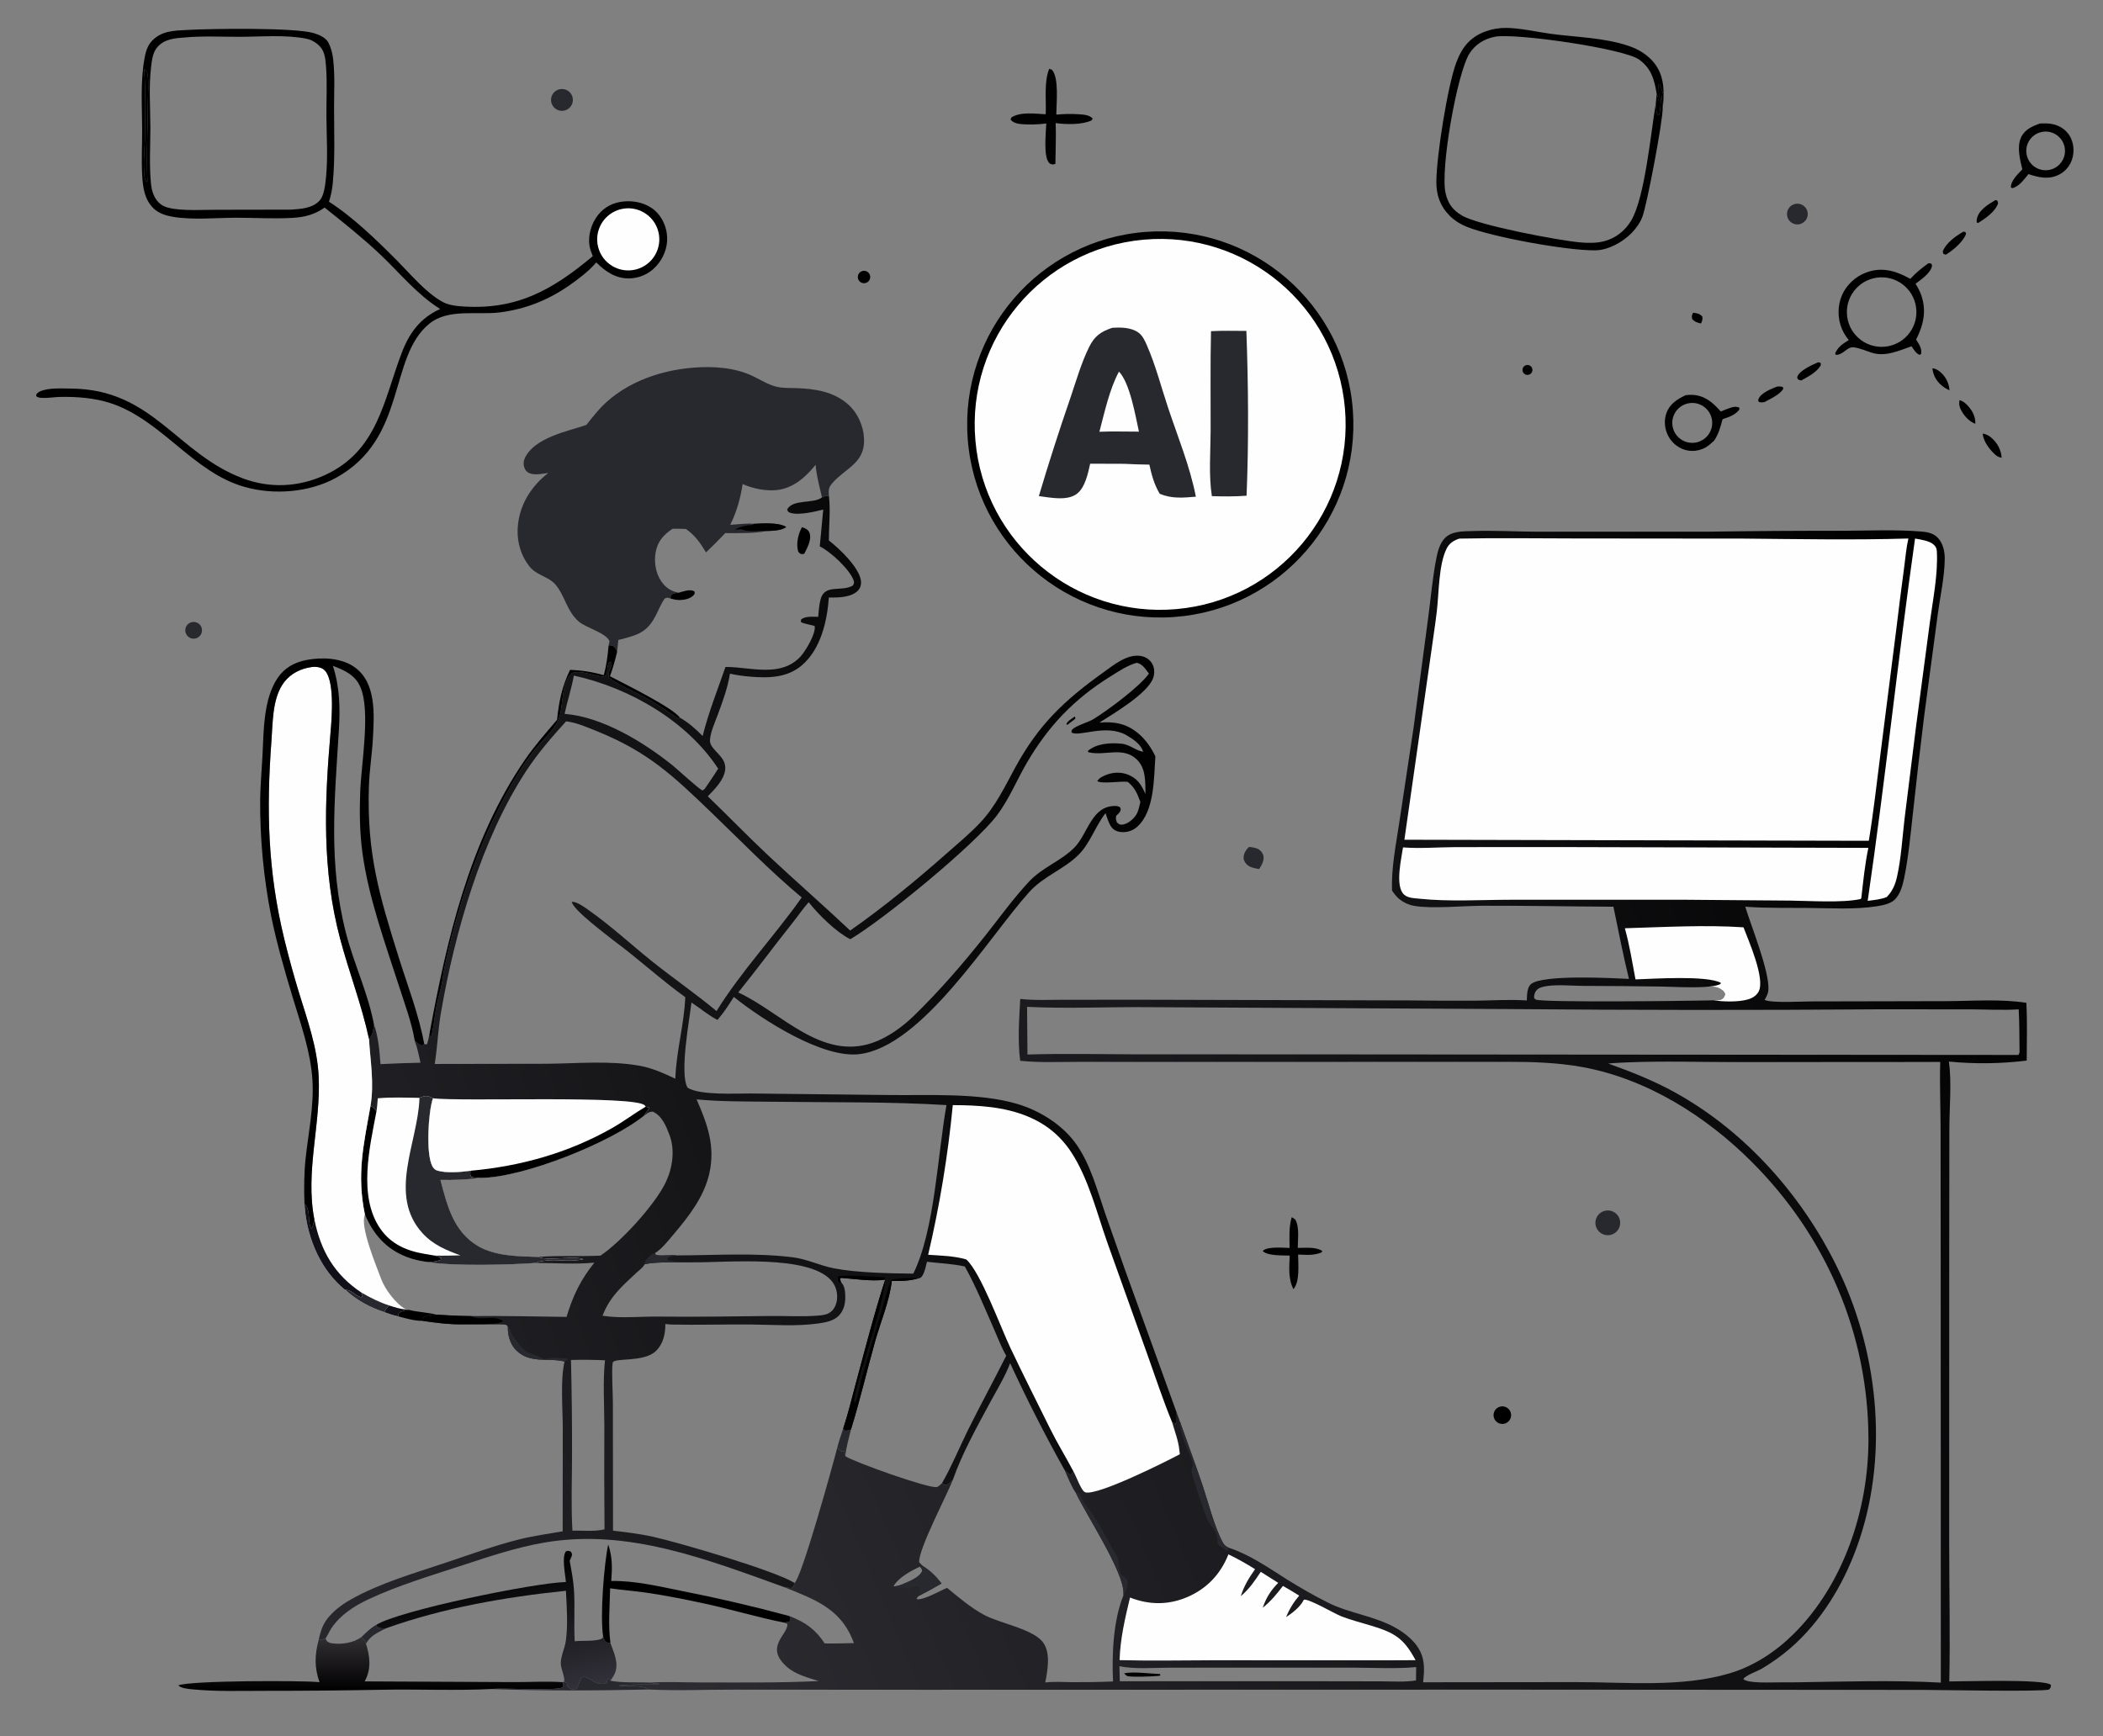
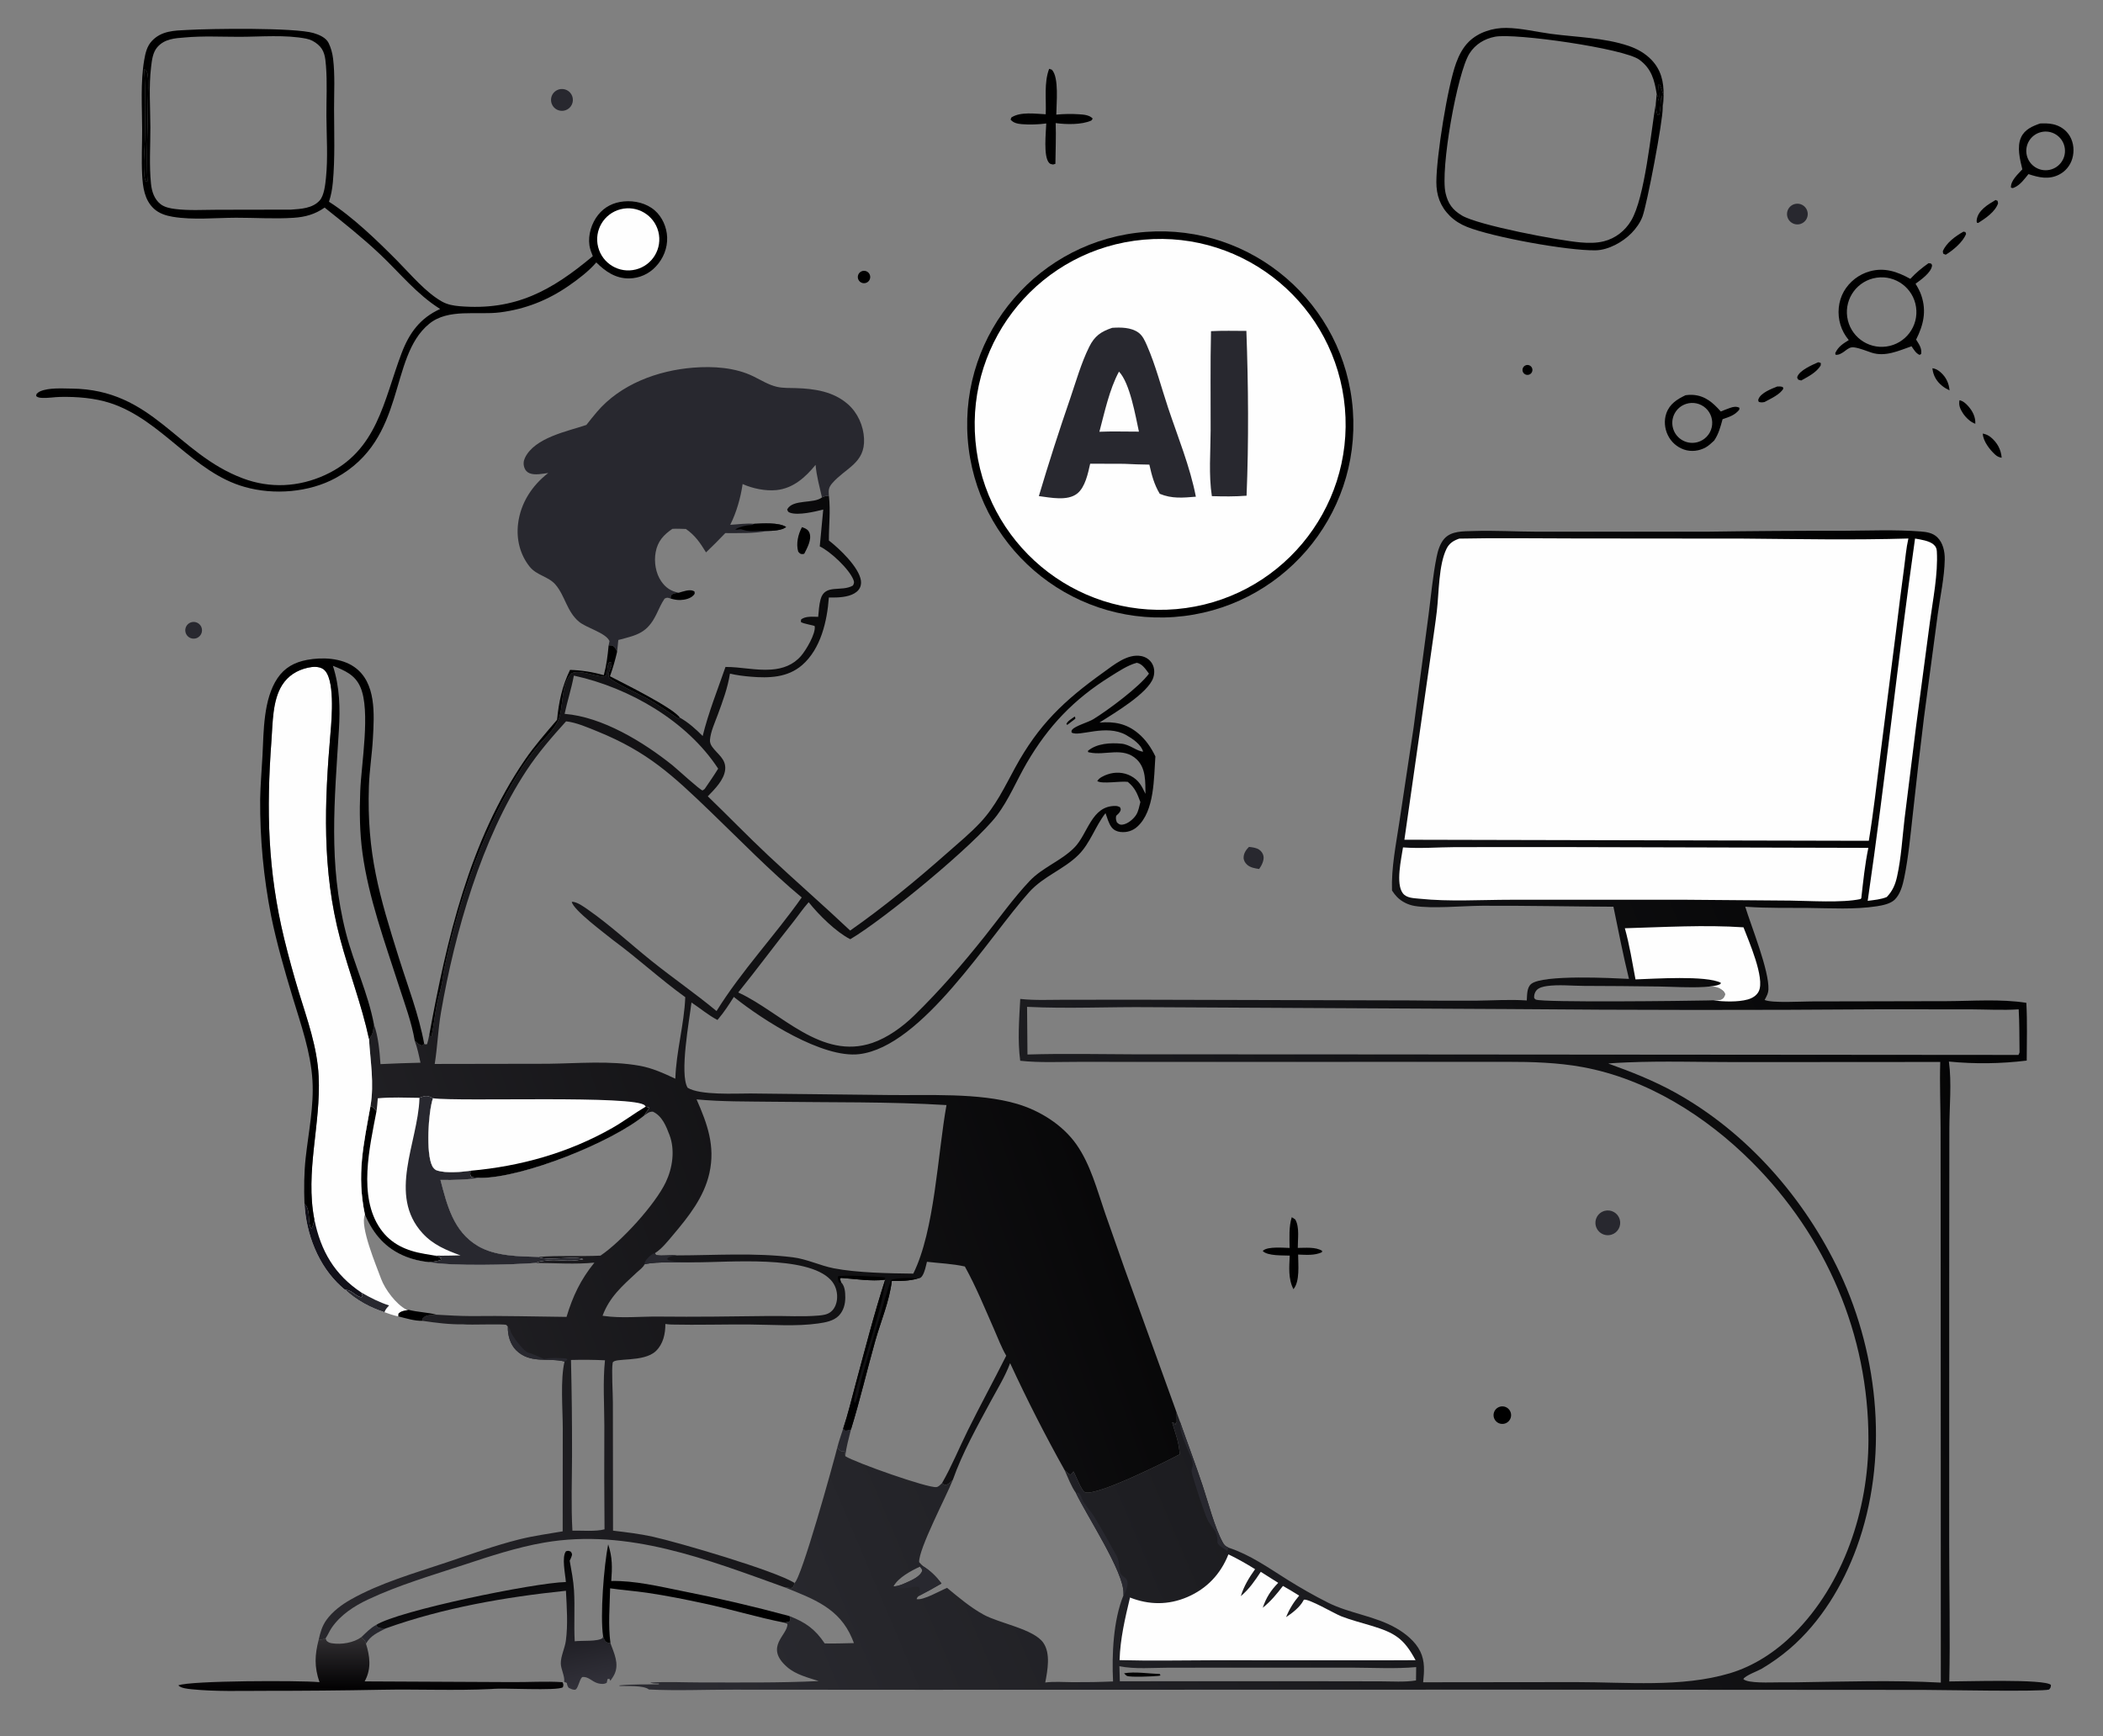
<svg xmlns="http://www.w3.org/2000/svg" width="499" height="412" viewBox="0 0 499 412">
  <rect x="0" y="0" width="499" height="412" fill="#808080" stroke="none" />
  <defs>
    <linearGradient id="gradient_0" gradientUnits="userSpaceOnUse" x1="501.702" y1="226.996" x2="138.415" y2="380.917">
      <stop offset="0" stop-color="black" />
      <stop offset="1" stop-color="#2D2D33" />
    </linearGradient>
  </defs>
  <path fill="url(#gradient_0)" d="M330.295 211.327C330.111 205.941 331.231 200.457 332.032 195.14L335.426 172.601L338.961 145.978C339.56 141.381 339.97 136.674 340.886 132.131C341.178 130.684 341.684 129.015 342.666 127.884C344.345 125.951 347.215 126.1 349.567 126.021C354.635 125.85 359.686 126.165 364.75 126.177L405.195 126.174C415.875 126.014 426.556 125.944 437.237 125.963C443.356 125.931 449.67 125.653 455.774 126.129C457.16 126.237 458.613 126.475 459.658 127.48C461.051 128.82 461.48 130.901 461.449 132.766C461.377 136.986 460.383 141.469 459.805 145.666L456.533 170.188C455.584 177.873 454.695 185.565 453.867 193.264C453.31 198.249 452.84 203.384 451.837 208.297C451.479 210.053 450.897 212.232 449.566 213.512C448.545 214.493 446.671 214.864 445.309 215.072C440.034 215.879 434.367 215.521 429.04 215.468C424.289 215.422 419.426 215.53 414.687 215.214C414.494 215.2 414.301 215.184 414.109 215.164C415.58 219.965 419.813 230.308 419.613 234.836C419.575 235.695 419.244 236.304 418.843 237.054L418.707 237.304C420.525 238.083 427.388 237.652 429.676 237.651L461.881 237.585C468.063 237.565 474.7 237.021 480.812 237.984C481.058 242.535 480.916 247.131 480.9 251.689C474.773 252.444 468.582 252.522 462.438 251.922C463.121 256.933 462.559 262.643 462.545 267.731L462.513 300.219L462.509 366.629C462.511 377.414 462.757 388.246 462.527 399.025C466.089 399.05 485.066 398.373 486.64 399.846C486.611 400.449 486.602 400.478 486.219 400.945C484.466 401.521 460.424 401.039 456.489 401.035L356.41 400.972L218.88 401.004L174.1 400.975C167.439 400.956 160.629 401.274 153.984 400.937C152.729 399.9 148.67 400.178 146.971 400.095L146.992 399.963C150.1 399.657 153.229 399.754 156.348 399.711L156.331 399.519C155.738 399.51 155.087 399.553 154.516 399.382C154.443 399.36 154.375 399.326 154.305 399.298C158.14 399.043 162.134 399.263 165.985 399.263C175.394 399.261 184.867 399.396 194.264 398.933C191.749 398.132 188.814 397.396 186.785 395.626C181.221 390.772 186.999 388.011 186.838 385.372L186.092 385.068L187.317 384.813C187.618 384.278 187.473 384.107 187.343 383.523C191.148 385.009 193.393 386.592 195.69 390.006C197.994 390.066 200.312 389.968 202.617 389.926C202.482 389.566 202.341 389.209 202.193 388.855C199.146 381.581 192.973 379.44 186.179 376.683C186.713 376.767 187.249 376.823 187.786 376.884C188.415 376.511 188.339 376.336 188.52 375.652C190.174 374.554 197.637 347.609 198.659 343.567C198.975 343.87 199.327 344.375 199.76 344.405C200.113 344.43 199.978 344.408 200.327 344.545L200.262 344.319L200.355 344.318L200.579 345.569C202.712 346.996 220.138 353.178 222.193 352.905C222.743 352.832 223.139 352.31 223.532 351.952C223.762 352.184 223.965 352.273 224.254 352.416C225.015 352.351 225.565 351.669 226.098 351.166C224.58 355.057 217.976 367.532 218.092 370.711C218.412 371.09 218.706 371.403 219.091 371.72C220.76 372.749 222.23 374.217 223.402 375.782C221.606 376.833 219.781 377.837 217.931 378.79C217.661 379.053 217.632 379.109 217.489 379.488C219.054 379.848 223.123 377.468 224.725 376.818C227.476 379.088 230.27 381.465 233.407 383.185C237.167 385.248 245.242 386.57 247.543 389.83C249.345 392.385 248.556 396.434 248.018 399.278C250.124 399.006 252.396 399.192 254.526 399.204C257.719 399.225 260.913 399.168 264.103 399.032C263.801 392.663 264.14 384.57 266.57 378.597C266.572 378.531 266.576 378.466 266.577 378.401C266.579 378.292 266.578 378.182 266.58 378.073C266.691 373.035 257.828 359.64 255.293 354.302C254.228 352.846 253.371 350.586 252.638 348.924C253.121 349.285 253.485 349.834 254.072 349.958L254.71 349.196C255.299 350.133 256.574 353.857 257.505 354.141C260.368 355.015 276.523 346.933 279.938 345.106C279.907 344.778 279.867 344.453 279.832 344.126C279.594 341.858 278.748 339.705 278.122 337.521C278.592 337.622 278.506 337.635 278.77 337.99L279.091 338.038L278.868 337.794L279.209 337.533L279.189 335.206L280.001 337.414C281.769 342.479 283.668 347.489 285.366 352.578C286.675 356.497 288.199 362.483 290.107 365.979C290.517 366.732 290.766 366.91 291.497 367.275C296.664 368.969 300.88 372.003 305.441 374.857C308.53 376.79 311.802 378.66 315.053 380.298C320.252 382.918 326.263 383.472 331.325 386.398C333.545 387.681 335.864 389.563 337.004 391.914C338.15 394.278 337.938 396.691 337.684 399.225L373.986 399.185C385.767 399.181 398.972 400.506 410.42 397.097C416.202 395.376 421.365 391.949 425.62 387.725C437.475 375.959 443.328 358.213 443.345 341.72C443.37 316.686 433.334 293.397 415.672 275.741C404.778 264.852 390.78 256.022 375.455 253.222C369.673 252.166 363.511 251.975 357.641 251.985L279.763 252.006L256.131 251.99C251.499 251.985 246.684 252.232 242.076 251.734C241.435 246.949 241.825 241.866 242.085 237.058C245.53 237.44 249.126 237.254 252.589 237.255L271.045 237.246L334.444 237.411C339.68 237.476 344.916 237.497 350.153 237.474C354.149 237.427 358.289 237.147 362.273 237.421C362.361 236.182 362.26 234.369 363.318 233.502C366.081 231.238 382.586 232.11 386.519 232.305C385.127 226.64 384.013 220.888 382.835 215.174C372.473 215.131 362.112 214.9 351.744 214.947C347.214 214.968 339.741 215.696 335.621 214.986C334.091 214.722 332.57 213.968 331.491 212.86C331.032 212.389 330.651 211.878 330.295 211.327ZM381.602 252.387C387.053 254.348 392.304 256.41 397.389 259.218C414.53 268.68 428.311 284.492 436.58 302.112C445.93 322.037 448.15 346.429 440.55 367.261C437.274 376.24 432.025 384.919 424.739 391.204C422.647 392.994 420.404 394.6 418.035 396.004C417.145 396.53 414.082 397.632 413.664 398.465C414.717 399.525 420.265 399.241 421.835 399.247C423.327 399.25 424.82 399.245 426.312 399.232C437.636 399.062 449.216 398.683 460.52 399.305L460.491 301.886L460.464 267.96C460.453 262.658 460.226 257.311 460.38 252.016L412.085 252.048C403.444 252.054 394.705 251.759 386.076 252.119C384.587 252.198 383.084 252.238 381.602 252.387ZM212.019 376.451C213.107 376.491 214.405 375.857 215.387 375.427C216.482 374.949 218.447 374.016 218.806 372.789C218.908 372.439 218.493 372.066 218.293 371.788C216.201 372.746 213.136 374.38 212.019 376.451ZM406.564 237.383C407.187 237.379 407.989 237.455 408.541 237.132C409.023 236.85 409.226 236.437 409.352 235.912C409.224 235.591 409.098 235.356 408.835 235.123C407.524 233.963 406.279 234.142 404.64 234.199L404.398 234.215C400.843 234.428 397.165 234.166 393.595 234.111C387.672 234.027 381.748 233.979 375.824 233.965C373.015 233.952 369.792 233.609 367.04 234.004C366.225 234.121 365.142 234.357 364.576 235.015C364.161 235.498 363.959 236.214 364.023 236.837C364.154 236.962 364.25 237.138 364.415 237.212C366.069 237.951 400.658 237.527 405.137 237.423C405.613 237.412 406.088 237.399 406.564 237.383ZM243.799 250.248C252.456 249.986 261.109 250.181 269.768 250.207L309.322 250.215L478.932 250.35C479.01 250.186 479.166 249.93 479.197 249.755C479.15 246.353 479.189 242.924 478.996 239.528C475.239 239.774 471.409 239.552 467.643 239.532L445.888 239.521C416.609 239.738 387.328 239.719 358.049 239.463L273.055 239.018C263.306 238.909 253.432 239.421 243.703 238.937L243.799 250.248ZM265.611 395.412L265.718 398.981L313.622 398.978L327.606 399.001C330.289 399.008 333.345 399.229 335.992 398.789L336.029 395.624C331.089 396.061 326.016 395.773 321.053 395.753L297.371 395.754L277.373 395.763C273.632 395.765 269.264 396.166 265.611 395.412Z" />
  <path fill="#28282F" d="M280.001 337.414C281.769 342.479 283.668 347.489 285.366 352.578C286.675 356.497 288.199 362.483 290.107 365.979C290.517 366.732 290.766 366.91 291.497 367.275L291.212 368.079C290.387 367.406 289.405 367.117 288.885 366.136C288.908 364.1 288.426 363.421 287.257 361.833C287.044 361.543 286.836 361.263 286.657 360.949C285.982 359.767 283.046 350.869 282.756 349.292C282.673 348.841 282.87 348.327 282.998 347.899C283.466 346.338 279.639 340.729 280.001 337.414Z" />
  <path fill="#28282F" d="M255.293 354.302L255.963 354.226C256.243 354.578 256.393 354.814 256.54 355.237C257.103 356.864 258.8 358.561 259.726 360.07C261.559 363.055 263.243 366.202 264.966 369.254C265.699 370.551 265.394 372.473 265.926 373.444C266.587 374.651 268.456 374.228 267.045 377.865C266.938 378.141 266.749 378.367 266.57 378.597C266.572 378.531 266.576 378.466 266.577 378.401C266.579 378.292 266.578 378.182 266.58 378.073C266.691 373.035 257.828 359.64 255.293 354.302Z" />
  <path fill="#28282F" d="M219.091 371.72C220.76 372.749 222.23 374.217 223.402 375.782C221.606 376.833 219.781 377.837 217.931 378.79C218.063 378.527 218.117 378.446 218.204 378.139C218.351 377.619 218.271 377.106 218.003 376.65C217.25 376.452 216.764 376.6 216.022 376.731C214.925 376.924 212.962 377.112 212.019 376.451C213.107 376.491 214.405 375.857 215.387 375.427C216.482 374.949 218.447 374.016 218.806 372.789C218.908 372.439 218.493 372.066 218.293 371.788L219.091 371.72Z" />
  <path fill="#FEFEFE" d="M346.243 127.819C355.34 127.622 364.465 127.782 373.565 127.781L413.875 127.817C426.862 127.932 439.836 128.18 452.822 127.794C452.303 130.043 452.116 132.455 451.807 134.744C451.142 139.688 450.513 144.636 449.92 149.589L446.13 179.427C445.274 186.124 444.533 192.86 443.432 199.52L440.812 199.523L333.236 199.277L339.723 153.866C340.131 150.899 340.595 147.931 340.941 144.957C341.448 140.605 341.352 134.058 343.232 130.232C343.889 128.895 344.884 128.304 346.243 127.819Z" />
  <path fill="#FEFEFE" d="M332.904 201.1C336.955 201.41 341.176 201.057 345.244 201.034L369.363 201.018L443.323 201.209C442.503 205.131 442.097 209.195 441.646 213.174L441.444 213.357C437.153 214.296 429.426 213.777 424.821 213.723L399.25 213.516L358.52 213.524C351.389 213.526 343.894 214.015 336.817 213.274C335.465 213.132 333.737 213.154 332.849 211.96C331.134 209.657 332.5 203.85 332.904 201.1Z" />
  <path fill="#FEFEFE" d="M291.483 368.87C293.677 369.926 295.743 371.096 297.806 372.386C296.315 374.491 295.198 376.326 294.414 378.79C296.434 377.082 297.71 375.197 299.155 373.013L303.296 375.629C301.511 377.451 300.442 379.129 299.624 381.54C301.489 380.06 302.983 378.246 304.419 376.361C305.728 377.079 306.996 377.882 308.272 378.657C306.943 380.229 305.934 381.862 305.16 383.77C306.651 382.784 308.436 381.413 309.285 379.808C309.315 379.751 309.342 379.692 309.37 379.634C310.457 379.291 316.688 382.959 318.241 383.561C320.564 384.462 322.99 385.078 325.373 385.798C330.946 387.481 333.108 388.81 335.885 393.983L328.48 394.013L287.634 394.001C280.293 394.023 272.994 394.165 265.652 393.969C265.808 388.906 266.954 384.018 268.129 379.113C272.634 380.889 277.232 380.923 281.702 379.013C286.367 377.019 289.621 373.552 291.483 368.87Z" />
  <path fill="#FEFEFE" d="M454.403 127.804C455.738 128.039 457.805 128.321 458.831 129.249C459.353 129.72 459.538 130.169 459.576 130.858C459.872 136.267 458.657 142.184 457.936 147.548L454.635 172.435L451.912 194.302C451.38 198.833 451.127 203.547 450.141 207.998C449.71 209.944 449.084 211.412 447.695 212.872C446.28 213.462 444.679 213.578 443.168 213.783C447.348 185.187 450.332 156.416 454.403 127.804Z" />
  <path fill="#FEFEFE" d="M385.546 220.285C394.609 220.021 404.674 219.442 413.699 220.067C414.879 223.197 418.84 232.108 417.325 235.233C416.817 236.282 415.779 236.886 414.694 237.19C412.424 237.828 408.894 237.739 406.564 237.383C407.187 237.379 407.989 237.455 408.541 237.132C409.023 236.85 409.226 236.437 409.352 235.912C409.224 235.591 409.098 235.356 408.835 235.123C407.524 233.963 406.279 234.142 404.64 234.199C405.891 234.101 407.052 234.052 408.213 233.534L408.33 233.23C404.848 231.434 392.435 232.282 388.072 232.423C387.312 228.394 386.651 224.233 385.546 220.285Z" />
  <path d="M266.711 397.097C269.26 396.634 272.566 397.178 275.199 397.265L275.358 397.61C275.102 397.67 275.067 397.685 274.764 397.718C273.714 397.833 268.194 398.075 267.405 397.712C267.199 397.617 266.893 397.259 266.711 397.097Z" />
  <defs>
    <linearGradient id="gradient_1" gradientUnits="userSpaceOnUse" x1="291.577" y1="211.974" x2="45.18" y2="297.173">
      <stop offset="0" stop-color="black" />
      <stop offset="1" stop-color="#28272C" />
    </linearGradient>
  </defs>
  <path fill="url(#gradient_1)" d="M195.033 118.041C195.755 117.744 195.91 117.603 196.694 117.772C197.094 121.371 196.654 124.695 196.683 128.271C199.176 130.2 203.793 134.575 204.28 137.755C204.402 138.547 204.227 139.362 203.715 139.99C202.601 141.355 200.415 141.683 198.751 141.773C198.06 141.81 197.364 141.8 196.671 141.792C196.269 147.397 194.76 153.993 190.322 157.841C186.887 160.821 182.478 160.947 178.152 160.588C176.496 160.451 174.822 160.241 173.202 159.863C172.663 163.268 171.488 166.425 170.301 169.644C169.613 171.51 168.646 173.566 168.464 175.553C168.409 176.149 168.621 176.708 168.961 177.19C170.223 178.978 172.319 180.097 172.071 182.627C171.831 185.084 169.561 187.308 167.943 188.973C172.764 193.614 177.412 198.436 182.293 203.016C188.7 209.03 195.343 214.799 201.729 220.834C209.727 215.23 217.413 208.902 224.731 202.437C227.4 200.079 230.227 197.751 232.658 195.145C236.284 191.26 238.382 186.735 240.894 182.137C246.454 171.96 252.464 166.264 261.809 159.569C264.282 157.797 267.53 155.06 270.806 155.696C271.883 155.906 272.834 156.537 273.383 157.495C273.963 158.505 274.005 159.729 273.646 160.822C272.427 164.541 264.189 169.356 260.879 171.48C264.4 171.179 267.316 171.711 270.088 174.043C271.872 175.543 273.142 177.414 274.149 179.496C273.775 184.601 273.989 192.443 269.868 196.175C268.754 197.184 267.339 197.612 265.848 197.438C265.022 197.342 264.305 197.003 263.781 196.347C263.071 195.46 262.706 194.036 262.318 192.971C259.879 196.083 258.7 200.101 255.883 202.89C252.374 206.366 247.613 207.92 244.205 211.706C234.598 222.383 218.83 248.393 203.863 250.165C195.181 251.192 181.017 242.077 174.349 236.762L174.126 236.582C172.967 238.403 171.839 240.161 170.44 241.811L170.238 242.054C167.999 240.868 166.164 239.292 164.072 237.902C163.565 242.173 161.199 254.823 163.154 258.132C166.103 259.962 174.437 259.49 178.048 259.495L210.641 259.86C220.192 259.997 232.197 259.258 241.349 261.968C246.756 263.569 252.159 266.94 255.433 271.617C258.765 276.377 260.321 282.383 262.192 287.824L266.798 300.936L279.189 335.206L279.209 337.533L278.868 337.794L279.091 338.038L278.77 337.99C278.506 337.635 278.592 337.622 278.122 337.521C278.748 339.705 279.594 341.858 279.832 344.126C279.867 344.453 279.907 344.778 279.938 345.106C276.523 346.933 260.368 355.015 257.505 354.141C256.574 353.857 255.299 350.133 254.71 349.196L254.072 349.958C253.485 349.834 253.121 349.285 252.638 348.924C247.991 340.617 243.669 332.132 239.68 323.49C238.505 326.661 236.646 329.642 235.042 332.616C231.883 338.472 228.291 344.911 226.098 351.166C225.565 351.669 225.015 352.351 224.254 352.416C223.965 352.273 223.762 352.184 223.532 351.952C225.821 347.966 227.587 343.603 229.631 339.475C232.58 333.518 235.773 327.673 238.759 321.729C237.61 319.759 236.77 317.492 235.85 315.406C233.65 310.417 231.587 305.327 228.941 300.554C225.966 299.892 222.964 299.793 219.948 299.44C219.68 300.486 219.443 301.823 218.859 302.742C218.532 303.257 218.303 303.338 217.724 303.428C215.692 303.981 213.696 304.022 211.603 303.996C211.066 308.717 208.982 313.596 207.683 318.193C205.708 325.178 204.06 332.319 201.912 339.245C201.443 339.4 201.055 339.483 200.562 339.516L200.063 339.044C201.23 335.568 202.079 331.935 203.04 328.395C205.274 320.164 207.403 311.805 210.033 303.693C206.713 304.133 202.889 303.48 199.532 303.259L199.306 303.495L199.532 304.237C200.479 305.165 200.566 306.623 200.57 307.888C200.575 309.486 200.16 311.069 199.019 312.239C197.802 313.489 195.836 313.835 194.171 314.072C188.889 314.824 183.18 314.352 177.843 314.317C171.699 314.277 165.516 314.465 159.379 314.332C158.877 314.321 158.377 314.265 157.879 314.198C157.886 316.53 157.372 318.955 155.617 320.632C152.712 323.408 145.613 322.102 145.378 323.405C145.074 325.092 145.431 330.776 145.425 332.837L145.459 363.241C148.62 363.625 151.798 363.992 154.91 364.683C161.038 366.045 183.861 372.716 188.52 375.652C188.339 376.336 188.415 376.511 187.786 376.884C187.249 376.823 186.713 376.767 186.179 376.683C167.796 370.082 149.014 362.65 129.14 366.075C122.665 367.191 116.202 369.328 109.967 371.386C102.416 373.879 94.545 376.184 87.347 379.57C84.038 381.126 80.808 383.222 78.706 386.287C78.154 387.092 77.794 388.022 77.25 388.817C76.64 389.047 76.29 389.135 75.64 389.039C76.017 387.326 76.45 385.833 77.484 384.397C78.92 382.404 81.125 380.773 83.245 379.576C90.214 375.642 98.381 373.319 105.946 370.782C111.693 368.855 117.432 366.749 123.319 365.286C126.669 364.454 130.111 363.994 133.512 363.407L133.534 338.946C133.531 334.402 132.928 327.301 133.962 323.103C130.093 322.139 125.733 323.717 122.435 320.391C121.053 318.996 120.455 316.824 120.5 314.904C120.488 314.866 120.487 314.822 120.465 314.789C120.462 314.783 120.152 314.426 120.136 314.42C119.385 314.122 111.607 314.467 109.946 314.283C106.648 314.331 103.467 313.931 100.215 313.446C100.241 313.045 100.171 313.084 100.392 312.807C101.077 311.947 102.555 312.055 103.561 311.991C106.314 312.147 109.062 312.318 111.82 312.325C119.359 312.216 126.888 312.446 134.425 312.516C135.927 307.554 137.751 303.706 141.038 299.638C136.55 300.08 131.718 299.741 127.193 299.712C121.009 300.178 107.446 300.51 101.708 299.528C99.858 299.309 98.057 298.931 96.321 298.239C91.522 296.325 88.589 292.926 86.59 288.266C84.612 278.726 86.247 271.764 87.91 262.458C88.831 257.028 87.878 251.922 87.551 246.524C88.551 245.54 88.553 244.447 88.733 243.129C89.78 245.955 90.064 249.528 90.278 252.531C93.441 252.376 96.605 252.263 99.77 252.193C99.393 250.422 99.031 248.682 98.41 246.976C98.991 247.471 99.408 247.992 100.179 248.107L100.655 247.733C100.982 247.892 100.998 247.841 101.339 247.788C101.562 247.054 101.716 246.327 101.861 245.574C102.017 245.863 102.068 245.841 102.347 245.985L102.543 245.695L102.454 245.559C102.901 243.484 103.106 241.408 103.467 239.325C103.816 237.316 104.446 235.353 104.856 233.354C105.098 232.176 105.174 230.97 105.426 229.79C108.565 215.055 113.507 200.156 120.919 187.015C122.762 183.747 124.68 180.7 127.031 177.762C128.644 175.748 131.092 173.616 132.265 171.348C133.918 168.154 132.831 162.455 135.678 159.747C137.794 158.859 140.886 160.525 143.135 160.53C144.648 160.533 143.584 158.396 144.655 157.076L144.647 157.079L145.111 157.273C145.319 158.268 144.166 159.398 144.408 160.642C145.083 161.8 152.37 165.051 154.081 166.058C156.425 167.436 158.698 169.036 160.966 170.543L161.321 170.306C163.281 171.39 165.162 173.076 166.73 174.665C168.088 169.139 170.281 163.648 172.146 158.273C175.763 158.264 179.345 159.156 182.974 158.898C185.782 158.698 188.237 157.796 190.101 155.622C191.241 154.293 193.594 150.385 193.314 148.598C193.287 148.42 190.56 148.04 190.033 147.605L190.066 147.044C191.041 146.158 192.896 146.372 194.139 146.385C194.275 145.027 194.346 143.535 194.709 142.217C195.743 138.471 199.678 140.559 202.384 138.948C202.662 138.413 202.736 138.217 202.514 137.634C201.533 135.059 197.016 130.849 194.511 129.669L195.339 120.922C193.382 121.426 189.433 122.355 187.487 121.684C186.973 121.507 186.974 121.378 186.772 120.911C188.088 118.366 193.116 119.613 195.033 118.041ZM114.104 279.526C111.044 279.922 107.597 280.095 104.514 280.005C106.094 286.045 107.587 292.209 113.354 295.656C117.473 298.118 123.124 298.153 127.811 298.283C132.654 297.881 137.61 298.209 142.479 297.979C147.408 294.671 155.458 285.857 157.988 280.528C159.586 277.165 160.206 272.916 158.862 269.361C158.055 267.225 157.101 264.817 154.904 263.807C153.988 263.813 153.681 264.158 152.96 264.652C145.051 271.133 124.191 279.478 114.104 279.526ZM103.148 252.49L129.981 252.445C137.142 252.362 144.707 251.651 151.795 252.922C154.771 253.456 157.527 254.716 160.244 255.994C160.443 249.516 162.35 243.108 162.6 236.64C156.732 232.426 151.401 227.471 145.594 223.193C143.781 221.704 135.954 215.941 135.676 214.006C136.868 213.939 138.638 215.26 139.592 215.927C144.845 219.598 149.588 224.019 154.585 228.028C159.647 232.09 165.029 235.793 170.02 239.934C175.946 230.387 183.781 222.132 190.234 212.978C182.672 206.673 175.726 199.488 168.629 192.662C159.587 183.966 153.705 178.437 141.852 173.61C139.57 172.68 136.752 171.441 134.319 171.182C130.948 174.908 127.719 178.623 124.946 182.824C114.261 199.016 107.915 221.299 104.637 240.251C103.931 244.331 103.804 248.437 103.148 252.49ZM224.581 262.247C210.913 261.417 197.098 261.646 183.409 261.46C177.396 261.378 171.263 261.47 165.282 260.896C167.831 266.682 169.757 271.959 168.331 278.378C167.059 284.109 163.391 288.708 159.692 293.088C158.442 294.568 157.039 296.366 155.387 297.402L155.672 297.845C157.303 298.12 158.96 297.751 160.597 297.919C169.729 297.907 179.031 297.243 188.113 298.37C191.472 298.787 194.533 300.336 197.833 300.981C203.301 302.051 211.078 302.189 216.703 302.248C221.795 292.014 222.479 273.909 224.581 262.247ZM164.77 299.565C161.373 299.712 156.008 299.282 152.939 300.036C152.624 300.769 151.657 301.446 151.076 301.987C147.656 305.173 144.646 307.76 142.977 312.242C143.052 312.254 143.127 312.267 143.202 312.278C147.423 312.903 152.003 312.393 156.279 312.441C165.044 312.538 173.786 312.41 182.549 312.301C186.435 312.253 190.406 312.531 194.274 312.194C195.325 312.102 196.337 311.975 197.18 311.282C198.164 310.472 198.594 309.151 198.633 307.913C198.682 306.359 198.179 304.864 197.105 303.727C191.481 297.771 172.776 299.607 164.77 299.565ZM175.168 235.526L175.482 235.67C185.334 240.297 194.893 251.642 207.011 247.485C210.611 246.251 214.15 243.687 216.871 241.038C222.992 235.064 228.411 228.787 233.736 222.097C237.19 217.758 240.459 213.163 244.259 209.121C247.363 205.818 251.765 204.331 254.916 201.153C258.164 197.876 258.956 191.153 264.719 191.264C265.109 191.272 265.381 191.379 265.731 191.536C265.921 191.93 266.014 192.03 265.829 192.468C265.645 192.905 265.184 193.277 264.848 193.602C264.715 194.265 264.794 194.539 265.026 195.175C265.472 195.551 265.692 195.769 266.306 195.701C267.555 195.561 268.934 194.404 269.588 193.377C270.131 192.525 270.34 191.31 270.589 190.335C269.799 188.226 269.345 186.992 267.596 185.545C265.836 185.312 261.551 186.115 260.365 185.368C260.765 184.574 262.004 184.044 262.823 183.763C264.62 183.148 266.633 183.24 268.32 184.139C270.244 185.165 270.9 186.524 271.801 188.387C271.745 185.589 271.945 182.362 269.752 180.245C266.507 177.113 262.248 179.386 258.542 178.569C258.114 178.475 258.237 178.591 258.136 178.193C260.26 176.404 263.466 176.234 266.114 176.485C268.09 176.673 269.697 178.254 271.24 178.378C270.757 176.653 268.747 175.307 267.25 174.456C262.437 171.721 256.116 174.942 254.271 173.843C254.251 173.519 254.181 173.454 254.393 173.177C255.095 172.261 258.249 171.4 259.414 170.682C262.878 168.547 270.354 163.017 272.629 159.863C271.831 158.829 271.11 157.565 269.748 157.284C267.563 157.86 265.329 159.378 263.417 160.571C254.8 165.949 248.739 172.302 243.617 181.086C241.241 185.161 239.384 189.769 236.535 193.523C231.242 200.499 209.731 218.189 201.754 222.889C198.359 221.163 194.259 217.102 191.882 214.104C190.53 215.61 189.405 217.307 188.144 218.889C183.759 224.389 179.584 230.058 175.168 235.526ZM133.97 169.407C142.943 170.123 152.649 176.077 159.552 181.597C160.589 182.427 166.21 187.61 166.718 187.581C166.735 187.58 167.182 187.254 167.183 187.253C167.226 187.214 167.25 187.159 167.284 187.111C168.349 185.56 169.421 184.016 170.404 182.41C163.028 171.107 149.33 163.212 136.284 160.356C136.245 160.348 136.205 160.342 136.165 160.334C135.6 163.39 134.618 166.363 133.97 169.407ZM135.822 363.249C138.064 363.185 141.328 363.502 143.443 362.927C143.37 354.723 143.355 346.518 143.398 338.313C143.386 333.234 143.026 327.854 143.548 322.811C140.862 322.69 138.172 322.666 135.485 322.738C135.667 330.307 135.75 337.877 135.733 345.448C135.716 351.402 135.491 357.294 135.822 363.249Z" />
-   <path fill="#FEFEFE" d="M226.079 262.259C232.058 262.276 238.224 262.621 243.815 264.93C248.2 266.741 251.624 269.514 254.218 273.484C258.295 279.723 260.29 287.911 262.756 294.904L272.303 321.599C274.207 326.904 275.967 332.314 278.122 337.521C278.748 339.705 279.594 341.858 279.832 344.126C279.867 344.453 279.907 344.778 279.938 345.106C276.523 346.933 260.368 355.015 257.505 354.141C256.574 353.857 255.299 350.133 254.71 349.196C252.932 345.807 250.905 342.55 249.206 339.117C246.05 332.739 242.831 326.362 239.778 319.937C237.391 314.916 232.798 302.175 229.301 298.895C226.437 298.025 223.204 297.981 220.233 297.774C222.974 286.08 224.927 274.215 226.079 262.259Z" />
  <path fill="#FEFEFE" d="M99.531 260.531C100.639 260.129 101.177 259.885 102.287 260.405C102.437 260.477 102.586 260.551 102.734 260.629C101.623 263.793 101.037 273.722 102.55 276.677C102.818 277.201 103.17 277.614 103.748 277.79C105.914 278.446 109.39 278.144 111.643 277.835C111.593 278.537 111.459 278.757 111.898 279.331C112.637 279.473 113.352 279.501 114.104 279.526C111.044 279.922 107.597 280.095 104.514 280.005C106.094 286.045 107.587 292.209 113.354 295.656C117.473 298.118 123.124 298.153 127.811 298.283C127.877 298.319 127.939 298.361 128.008 298.389C130.015 299.184 136.893 297.985 138.39 298.833C134.497 299.615 132.273 298.682 129.103 299.208C128.406 299.323 127.814 299.329 127.193 299.712C121.009 300.178 107.446 300.51 101.708 299.528C99.858 299.309 98.057 298.931 96.321 298.239C91.522 296.325 88.589 292.926 86.59 288.266C84.612 278.726 86.247 271.764 87.91 262.458C88.614 262.78 88.885 263.114 89.327 263.741C89.494 262.72 89.548 261.667 89.642 260.636C92.911 260.336 96.249 260.493 99.531 260.531Z" />
  <path fill="#28282F" d="M99.531 260.531C100.639 260.129 101.177 259.885 102.287 260.405C102.437 260.477 102.586 260.551 102.734 260.629C101.623 263.793 101.037 273.722 102.55 276.677C102.818 277.201 103.17 277.614 103.748 277.79C105.914 278.446 109.39 278.144 111.643 277.835C111.593 278.537 111.459 278.757 111.898 279.331C112.637 279.473 113.352 279.501 114.104 279.526C111.044 279.922 107.597 280.095 104.514 280.005C106.094 286.045 107.587 292.209 113.354 295.656C117.473 298.118 123.124 298.153 127.811 298.283C127.877 298.319 127.939 298.361 128.008 298.389C130.015 299.184 136.893 297.985 138.39 298.833C134.497 299.615 132.273 298.682 129.103 299.208C128.406 299.323 127.814 299.329 127.193 299.712C121.009 300.178 107.446 300.51 101.708 299.528C102.767 299.438 103.664 299.298 104.68 298.962L104.36 298.361L104.793 298.65L104.699 298.461L103.146 297.966C105.183 298.017 107.216 297.965 109.253 297.917C105.87 296.679 102.794 295.415 100.295 292.698C91.933 283.606 99.142 271.153 99.523 260.804L99.531 260.531Z" />
  <path d="M87.91 262.458C88.614 262.78 88.885 263.114 89.327 263.741C87.714 272.242 84.919 283.908 90.237 291.58C92.795 295.268 96.471 296.838 100.76 297.564C101.556 297.691 102.351 297.825 103.146 297.966L104.699 298.461L104.793 298.65L104.36 298.361L104.68 298.962C103.664 299.298 102.767 299.438 101.708 299.528C99.858 299.309 98.057 298.931 96.321 298.239C91.522 296.325 88.589 292.926 86.59 288.266C84.612 278.726 86.247 271.764 87.91 262.458Z" />
  <path fill="#FEFEFE" d="M102.734 260.629C109.055 261.48 151.098 259.83 153.025 262.363C153.089 262.448 153.177 262.525 153.203 262.628L154.005 262.839C153.891 263.567 153.181 263.901 152.96 264.652C145.051 271.133 124.191 279.478 114.104 279.526C113.352 279.501 112.637 279.473 111.898 279.331C111.459 278.757 111.593 278.537 111.643 277.835C109.39 278.144 105.914 278.446 103.748 277.79C103.17 277.614 102.818 277.201 102.55 276.677C101.037 273.722 101.623 263.793 102.734 260.629Z" />
  <path d="M153.203 262.628L154.005 262.839C153.891 263.567 153.181 263.901 152.96 264.652C145.051 271.133 124.191 279.478 114.104 279.526C113.352 279.501 112.637 279.473 111.898 279.331C111.459 278.757 111.593 278.537 111.643 277.835C123.515 276.775 134.932 273.583 145.326 267.656C148.027 266.117 150.52 264.21 153.203 262.628Z" />
  <path d="M199.532 304.237L199.362 304.473L199.08 304.333C198.805 303.705 198.771 303.572 198.837 302.892C199.574 302.534 208.778 302.916 210.009 303.175C210.366 307.743 203.85 325.525 202.761 331.661C202.672 332.16 202.552 332.547 202.849 332.966C203.641 331.728 203.973 328.801 204.403 327.29C205.861 322.165 207.403 317.077 208.934 311.976C209.763 309.214 210.416 306.372 211.497 303.696C212.991 303.299 216.177 303.149 217.724 303.428C215.692 303.981 213.696 304.022 211.603 303.996C211.066 308.717 208.982 313.596 207.683 318.193C205.708 325.178 204.06 332.319 201.912 339.245C201.443 339.4 201.055 339.483 200.562 339.516L200.063 339.044C201.23 335.568 202.079 331.935 203.04 328.395C205.274 320.164 207.403 311.805 210.033 303.693C206.713 304.133 202.889 303.48 199.532 303.259L199.306 303.495L199.532 304.237Z" />
-   <path d="M103.561 311.991C106.314 312.147 109.062 312.318 111.82 312.325C111.885 312.367 111.944 312.418 112.014 312.453C114.117 313.486 117.3 311.954 119.343 313.509C118.105 314.641 111.975 313.994 109.946 314.283C106.648 314.331 103.467 313.931 100.215 313.446C100.241 313.045 100.171 313.084 100.392 312.807C101.077 311.947 102.555 312.055 103.561 311.991Z" />
  <path fill="#28282F" d="M120.5 314.904C120.884 315.257 121.015 315.253 121.112 315.773C121.325 316.91 124.052 320.317 125.017 320.856C125.251 320.987 125.522 321.05 125.775 321.133C126.81 321.47 128.137 322.059 129.132 322.538C129.248 322.51 129.363 322.481 129.479 322.455C130.977 322.125 132.834 322.292 134.369 322.371L134.652 322.683C134.402 322.888 134.271 322.989 133.962 323.103C130.093 322.139 125.733 323.717 122.435 320.391C121.053 318.996 120.455 316.824 120.5 314.904Z" />
  <path d="M255 170.051C255.166 170.195 255.127 170.353 255.154 170.565L253.24 172.025L253.035 171.821C253.29 171.111 254.397 170.499 255 170.051Z" />
  <path fill="#28282F" d="M152.939 300.036C153.001 299.486 153.167 299.169 153.523 298.758C153.952 298.263 154.75 297.443 155.387 297.402L155.672 297.845C157.303 298.12 158.96 297.751 160.597 297.919C159.746 298.042 159.019 298.09 158.323 298.65L158.453 299.006C160.553 299.673 162.629 299.339 164.77 299.565C161.373 299.712 156.008 299.282 152.939 300.036Z" />
  <path d="M271.889 55.031C297.144 53.14 319.143 72.096 321.005 97.353C322.867 122.61 303.885 144.587 278.626 146.42C253.408 148.249 231.475 129.305 229.616 104.09C227.758 78.874 246.676 56.919 271.889 55.031Z" />
  <path fill="#FEFEFE" d="M271.362 56.879C295.586 54.711 316.974 72.603 319.12 96.829C321.265 121.054 303.354 142.427 279.127 144.551C254.93 146.672 233.59 128.788 231.448 104.593C229.305 80.399 247.169 59.043 271.362 56.879Z" />
  <path fill="#28282F" d="M263.899 77.798C265.931 77.659 268.361 77.677 270.094 78.9C271.131 79.633 271.669 80.888 272.163 82.017C274.219 86.721 275.546 91.921 277.176 96.8C279.47 103.669 282.38 110.761 283.755 117.873C280.683 118.121 278.071 118.388 275.18 117.183C273.838 114.908 273.296 112.805 272.719 110.26C270.713 110.236 268.708 110.172 266.704 110.068L258.676 110.042C258.168 112.314 257.5 115.601 255.624 117.108C253.298 118.977 249.223 118.071 246.499 117.73C248.82 109.929 251.309 102.178 253.963 94.483C255.329 90.475 256.565 86.106 258.443 82.32C259.72 79.746 261.215 78.699 263.899 77.798Z" />
  <path fill="#FEFEFE" d="M265.51 88.191C268.123 90.909 269.43 98.74 270.244 102.432L265.271 102.397C263.799 102.372 262.334 102.413 260.864 102.463C262.093 97.862 263.239 92.388 265.51 88.191Z" />
  <path fill="#28282F" d="M287.349 78.591C290.134 78.441 292.953 78.523 295.742 78.529C296.208 91.472 296.316 104.699 295.786 117.638C293.053 117.855 290.29 117.821 287.552 117.74C286.774 112.719 287.241 107.265 287.259 102.187C287.287 94.316 287.158 86.462 287.349 78.591Z" />
  <path fill="#28282F" d="M139.136 100.842C139.958 99.802 140.779 98.757 141.64 97.748C147.245 91.175 156.042 87.922 164.482 87.25C169.243 86.871 174.459 87.197 178.803 89.336C180.592 90.217 182.385 91.343 184.339 91.795C185.788 92.131 187.402 92.059 188.884 92.104C193.283 92.239 197.755 92.904 201.187 95.917C203.503 97.949 204.886 101.04 205.02 104.107C205.277 109.948 200.675 111.004 197.503 114.641C196.657 115.611 196.556 116.237 196.667 117.499C196.675 117.59 196.685 117.681 196.694 117.772C195.91 117.603 195.755 117.744 195.033 118.041C194.462 115.506 193.73 112.908 193.523 110.317C191.109 113.281 188.185 115.908 184.222 116.306C181.652 116.564 178.552 115.933 176.21 114.867C175.734 118.143 174.761 121.568 173.272 124.545C175.08 124.449 177.134 124.135 178.924 124.31C180.947 124.211 184.768 123.937 186.535 125.052C185.601 125.892 183.261 125.984 182.03 126.006C178.911 126.628 175.29 126.504 172.096 126.512C170.614 128.088 169.088 129.595 167.523 131.089C166.133 128.819 164.973 127.081 162.753 125.532C161.685 125.5 160.613 125.44 159.546 125.499C157.45 126.931 156.048 128.453 155.572 131.06C155.156 133.339 155.573 136.021 156.899 137.947C157.972 139.504 159.205 140.286 161.03 140.667C160.238 140.79 159.698 140.708 159.173 141.361L159.12 142.041C158.428 141.837 158.371 141.727 157.697 142.059C156.902 143.207 156.367 144.517 155.754 145.768C153.545 150.273 151.19 150.704 146.714 151.879L146.434 154.649C146.241 154.256 146.054 153.801 145.731 153.498C145.274 153.07 144.995 153.171 144.416 153.169L144.621 152.148C143.778 150.171 139.171 149.04 137.381 147.54C134.483 145.11 134.112 141.441 131.814 138.745C130.142 136.783 127.363 136.586 125.668 134.467C123.37 131.593 122.489 127.917 122.929 124.289C123.525 119.374 126.229 115.235 130.095 112.243C128.759 112.42 126.948 112.82 125.666 112.311C125.062 112.071 124.658 111.628 124.436 111.021C124.142 110.218 124.198 109.407 124.568 108.639C126.884 103.829 134.652 102.366 139.136 100.842Z" />
  <path d="M178.924 124.31C180.947 124.211 184.768 123.937 186.535 125.052C185.601 125.892 183.261 125.984 182.03 126.006C180.208 125.753 178.132 126.337 176.398 125.758C175.978 125.618 175.765 125.55 175.323 125.634C174.921 125.711 174.83 125.741 174.456 125.612C175.629 124.995 176.927 124.65 178.253 124.604C178.606 124.588 178.642 124.506 178.924 124.31Z" />
  <path d="M44.401 7.109C50.047 6.789 69.879 6.516 74.392 7.841C75.698 8.225 77.338 8.913 77.968 10.194C78.544 11.365 78.879 12.645 79.036 13.936C79.509 17.825 79.259 21.978 79.266 25.897C79.277 31.652 79.507 37.54 78.98 43.269C78.832 44.881 78.568 46.338 78.061 47.876C83.641 51.408 89.625 57.209 94.284 61.913C97.398 65.057 100.969 69.361 104.859 71.556C106.15 72.284 107.595 72.545 109.054 72.667C122.266 73.774 130.873 68.99 140.659 60.788C140.324 59.97 139.99 59.117 139.861 58.237C139.497 55.75 140.363 52.953 141.916 51.006C143.468 49.058 145.557 48.039 148.024 47.802C150.59 47.555 153.41 48.22 155.376 49.946C157.16 51.512 158.201 53.919 158.299 56.276C158.407 58.868 157.39 61.367 155.622 63.248C153.984 65.024 151.686 66.046 149.27 66.073C146.071 66.101 143.658 64.446 141.49 62.279C139.682 64.38 137.251 66.224 134.975 67.803C129.999 71.256 124.662 73.36 118.652 74.129C113.189 74.828 106.357 73.125 101.814 76.865C92.067 84.89 96.663 104.106 79.692 113.409C73.373 116.873 64.96 117.527 58.063 115.555C45.791 112.13 38.421 99.68 26.228 95.672C22.471 94.437 18.19 94.112 14.241 94.195C12.845 94.224 11.378 94.501 9.992 94.421C9.431 94.388 9.019 94.369 8.574 93.99L8.672 93.49C8.946 93.229 9.187 93.015 9.539 92.864C11.631 91.971 14.681 92.196 16.945 92.217C36.3 92.395 41.91 107.651 57.678 113.543C64.089 115.939 70.87 115.591 77.086 112.748C89.58 107.033 91.001 95.106 95.3 83.79C97.129 78.978 99.699 75.485 104.439 73.326C98.855 69.815 94.891 64.792 90.152 60.319C86.011 56.411 81.482 52.813 77.031 49.263C74.728 50.863 72.458 51.501 69.67 51.685C65.163 51.984 60.527 51.66 56.004 51.671C51.148 51.684 45.781 52.249 40.995 51.447C39.369 51.175 37.739 50.659 36.506 49.513C34.26 47.426 33.883 44.365 33.73 41.474C33.543 37.907 33.739 34.308 33.73 30.737C33.716 25.316 33.309 19.562 34.223 14.21C34.502 12.573 34.881 10.943 36.053 9.703C38.329 7.293 41.343 7.257 44.401 7.109ZM69.044 49.749C71.39 49.583 74.154 49.461 75.85 47.578C76.924 46.386 77.188 43.753 77.345 42.213C77.835 37.425 77.483 32.393 77.452 27.57C77.427 23.589 77.667 19.558 77.343 15.588C77.184 13.644 77.026 11.9 75.434 10.557C74.602 9.855 73.742 9.391 72.669 9.178C67.728 8.197 61.904 8.729 56.854 8.735C52.583 8.741 48.107 8.497 43.86 8.891C41.46 9.061 39.024 9.242 37.33 11.191C36.25 12.433 36.045 14.269 35.855 15.85C35.285 20.579 35.67 25.495 35.679 30.256C35.687 34.687 35.378 39.199 35.828 43.613C36.013 45.433 36.603 47.269 38.092 48.441C39.04 49.187 40.359 49.443 41.533 49.595C44.748 50.011 48.216 49.785 51.459 49.781L69.044 49.749ZM34.983 43.026C34.676 36.718 35.087 30.297 35.099 23.975C35.102 21.939 35.345 19.492 34.995 17.492C34.918 17.056 34.792 16.877 34.463 16.588C34.384 16.518 34.297 16.459 34.214 16.394C34.582 21.95 34.467 27.705 34.366 33.277C34.327 35.417 34.074 37.564 34.15 39.705C34.178 40.494 34.161 42.647 34.725 43.153L34.983 43.026Z" />
  <path fill="#FEFEFE" d="M147.243 49.66C151.193 48.65 155.213 51.038 156.216 54.989C157.219 58.941 154.824 62.956 150.871 63.952C146.928 64.946 142.925 62.559 141.924 58.617C140.924 54.675 143.304 50.668 147.243 49.66Z" />
  <path d="M34.214 16.394C34.297 16.459 34.384 16.518 34.463 16.588C34.792 16.877 34.918 17.056 34.995 17.492C35.345 19.492 35.102 21.939 35.099 23.975C35.087 30.297 34.676 36.718 34.983 43.026L34.725 43.153C34.161 42.647 34.178 40.494 34.15 39.705C34.074 37.564 34.327 35.417 34.366 33.277C34.467 27.705 34.582 21.95 34.214 16.394Z" />
  <path fill="#FEFEFE" d="M74.603 289.432C72.361 278.145 76.176 266.742 75.611 255.408C75.265 248.45 72.939 242.078 70.917 235.487C69.643 231.288 68.484 227.054 67.44 222.792C63.526 206.623 63.188 192.23 64.411 175.746C64.721 171.567 64.641 166.251 66.93 162.602C68.327 160.375 70.469 159.041 73.011 158.462C74.176 158.197 75.657 158.082 76.695 158.789C79.551 160.736 78.718 170.485 78.429 173.819C76.986 190.47 76.373 206.48 80.71 222.799C82.829 230.77 85.816 238.449 87.551 246.524C87.878 251.922 88.831 257.028 87.91 262.458C86.247 271.764 84.612 278.726 86.59 288.266C85.318 290.993 89.278 300.333 90.421 303.465C91.339 305.978 93.999 309.537 96.4 310.769L96.936 310.83C96.026 311.082 95.205 311.058 94.55 311.753L94.52 312.394C93.385 312.192 92.307 311.778 91.222 311.398C87.879 310.326 84.508 308.524 81.953 306.099C81.59 305.91 81.282 305.595 80.978 305.321C75.533 300.418 72.642 292.869 72.246 285.653C73.851 287.069 72.898 290.33 73.906 291.541C74.334 290.977 74.353 290.102 74.603 289.432Z" />
  <path fill="#111019" d="M72.246 285.653C73.851 287.069 72.898 290.33 73.906 291.541C74.334 290.977 74.353 290.102 74.603 289.432C76.115 296.866 79.37 302.498 85.761 306.744L86.035 307.554L85.765 307.853C84.291 307.634 83.596 306.12 81.953 306.099C81.59 305.91 81.282 305.595 80.978 305.321C75.533 300.418 72.642 292.869 72.246 285.653Z" />
  <path fill="#28282F" d="M81.953 306.099C83.596 306.12 84.291 307.634 85.765 307.853L86.035 307.554L85.761 306.744C87.876 307.961 89.997 309.055 92.329 309.797C91.847 310.318 91.458 310.72 91.222 311.398C87.879 310.326 84.508 308.524 81.953 306.099Z" />
-   <path fill="#111019" d="M92.329 309.797C93.69 310.251 94.963 310.641 96.4 310.769L96.936 310.83C96.026 311.082 95.205 311.058 94.55 311.753L94.52 312.394C93.385 312.192 92.307 311.778 91.222 311.398C91.458 310.72 91.847 310.318 92.329 309.797Z" />
  <path d="M190.29 125.098C190.441 125.149 190.591 125.204 190.74 125.262C191.388 125.519 191.844 125.824 192.087 126.505C192.642 128.056 191.534 130.039 190.84 131.397C190.742 131.426 190.649 131.475 190.547 131.483C189.907 131.533 189.786 131.352 189.404 130.917C188.846 129.029 189.377 126.793 190.29 125.098Z" />
  <path d="M72.246 285.653C72.116 282.019 72.136 278.363 72.534 274.745C73.205 268.663 74.51 262.507 74.137 256.368C73.728 249.627 71.394 243.13 69.457 236.713C67.525 230.313 65.685 223.952 64.338 217.395C62.539 208.268 61.666 198.982 61.732 189.678C61.785 186.226 62.108 182.778 62.282 179.33C62.575 173.516 62.487 165.921 65.842 160.946C67.543 158.424 69.901 157.152 72.854 156.6C76.468 155.923 80.971 156.116 84.083 158.294C89.342 161.974 88.79 169.589 88.482 175.244C88.276 179.035 87.659 182.776 87.534 186.581C87.011 202.538 89.987 212.484 94.672 227.398C96.78 234.109 99.387 240.795 100.655 247.733L100.179 248.107C99.408 247.992 98.991 247.471 98.41 246.976C97.686 242.643 96.035 238.253 94.689 234.066C91.38 223.777 87.453 213.099 86.001 202.377C85.343 197.518 85.284 192.648 85.476 187.754C85.731 181.242 87.962 168.715 85.52 163.075C84.235 160.108 81.783 159.112 78.99 158.002C80.627 163.084 80.732 168.007 80.409 173.286C79.396 189.897 77.869 204.932 82.086 221.398C83.962 228.724 87.341 235.679 88.733 243.129C88.553 244.447 88.551 245.54 87.551 246.524C85.816 238.449 82.829 230.77 80.71 222.799C76.373 206.48 76.986 190.47 78.429 173.819C78.718 170.485 79.551 160.736 76.695 158.789C75.657 158.082 74.176 158.197 73.011 158.462C70.469 159.041 68.327 160.375 66.93 162.602C64.641 166.251 64.721 171.567 64.411 175.746C63.188 192.23 63.526 206.623 67.44 222.792C68.484 227.054 69.643 231.288 70.917 235.487C72.939 242.078 75.265 248.45 75.611 255.408C76.176 266.742 72.361 278.145 74.603 289.432C74.353 290.102 74.334 290.977 73.906 291.541C72.898 290.33 73.851 287.069 72.246 285.653Z" />
  <path d="M457.606 62.456L458.172 62.53C458.352 62.763 458.468 62.795 458.42 63.117C458.172 64.75 455.758 66.427 454.521 67.335C455.061 68.213 455.569 69.137 455.898 70.116C457.164 73.882 456.391 77.14 454.655 80.585C455.337 81.682 456.071 82.651 455.849 84.007L455.479 84.222C454.588 83.845 454.11 82.944 453.567 82.177C450.502 83.236 447.389 84.739 444.108 83.696C442.779 83.274 441.41 82.656 440.033 82.448C439.033 82.297 438.567 82.706 437.776 83.281C437.696 83.343 437.621 83.41 437.537 83.466C436.924 83.872 436.274 84.303 435.529 84.178L435.47 83.786C436.225 82.212 437.253 81.61 438.678 80.702C437.768 79.609 437.104 78.429 436.695 77.068C435.911 74.456 436.161 71.544 437.51 69.158C438.859 66.822 441.071 65.109 443.669 64.387C447.174 63.413 450.22 64.48 453.279 66.176C454.601 64.745 456.015 63.576 457.606 62.456ZM447.621 82.232C452.146 81.599 455.295 77.406 454.641 72.883C453.988 68.36 449.782 65.23 445.262 65.903C440.77 66.572 437.663 70.746 438.312 75.242C438.961 79.737 443.122 82.862 447.621 82.232Z" />
  <path d="M394.526 25.335C394.527 25.405 394.53 25.475 394.531 25.545C394.578 28.717 390.806 48.462 389.736 51.371C389.198 52.831 388.225 54.188 387.144 55.299C385.056 57.446 381.64 59.35 378.597 59.404C372.014 59.521 354.142 56.282 348.053 53.828C346.526 53.212 345.172 52.379 343.999 51.216C341.738 48.972 340.805 46.313 340.819 43.164C340.845 37.076 343.456 20.544 345.522 14.914C346.196 13.077 347.139 11.251 348.554 9.87C350.864 7.617 354.266 6.582 357.438 6.624C360.942 6.671 364.509 7.563 367.985 8.028C374.053 8.839 380.63 8.922 386.462 10.9C388.496 11.591 390.397 12.663 391.887 14.229C394.139 16.593 394.798 19.412 394.733 22.595C394.455 21.675 394.161 20.824 393.751 19.951L393.576 20.009C393.473 21.226 393.832 22.784 393.515 23.914C393.447 23.439 393.404 22.963 393.211 22.52C393.181 22.45 393.141 22.385 393.105 22.317C392.553 18.921 391.864 16.304 388.985 14.175C385.339 11.478 359.46 7.813 354.749 8.711C352.22 9.194 350.058 10.517 348.679 12.691C345.752 17.308 341.699 40.194 343.007 45.847C343.584 48.34 344.681 49.819 346.86 51.133C350.713 53.456 369.825 57.081 374.998 57.527C376.851 57.686 378.751 57.717 380.568 57.261C383.3 56.575 385.588 54.787 387.028 52.379C390.316 46.877 391.732 31.314 392.895 24.493C392.956 25.434 392.912 26.456 393.361 27.303L393.633 27.311C394.156 25.778 393.898 24.172 394.295 22.631C394.431 23.538 394.421 24.433 394.526 25.335Z" />
  <defs>
    <linearGradient id="gradient_2" gradientUnits="userSpaceOnUse" x1="88.003" y1="389.001" x2="88" y2="400.509">
      <stop offset="0" stop-color="#2F2D30" />
      <stop offset="1" stop-color="#030203" />
    </linearGradient>
  </defs>
  <path fill="url(#gradient_2)" d="M85.754 388.503C86.22 388.975 86.749 389.371 86.835 390.063C87.76 392.97 88.124 395.91 86.682 398.708L86.524 399.013L121.399 399.179C125.383 399.217 129.508 398.932 133.467 399.196C133.744 399.778 133.724 399.781 133.56 400.408C132.149 401.339 119.492 400.493 116.624 400.825C107.969 401.244 99.225 400.833 90.554 401.002C81.273 401.183 72.035 401.257 62.751 401.257C57.046 401.257 51.169 401.458 45.488 400.883C44.616 400.795 42.87 400.637 42.313 399.955C45.293 398.792 71.147 398.783 75.485 399.173L75.808 399.204C74.554 395.539 74.669 392.764 75.64 389.039C76.29 389.135 76.64 389.047 77.25 388.817L77.484 389.371C77.878 389.749 78.217 389.883 78.746 389.968C80.996 390.325 83.923 389.862 85.754 388.503Z" />
  <defs>
    <linearGradient id="gradient_3" gradientUnits="userSpaceOnUse" x1="114.359" y1="372.752" x2="120.998" y2="404.198">
      <stop offset="0" stop-color="black" />
      <stop offset="1" stop-color="#32313A" />
    </linearGradient>
  </defs>
  <path fill="url(#gradient_3)" d="M134.273 375.434C134.136 373.595 133.225 369.466 134.304 368.129C134.915 367.981 134.919 367.99 135.486 368.263C135.749 368.805 135.817 368.805 135.614 369.385C135.495 369.727 135.335 370.049 135.179 370.376C135.593 372.708 136.061 375.07 136.203 377.437C136.442 381.448 136.145 385.484 136.37 389.5C137.972 389.277 141.909 389.627 142.99 388.721L143.105 388.31C143.317 388.854 143.405 389.417 143.956 389.717C144.194 389.848 144.581 389.895 144.849 389.952C145.69 392.283 146.956 394.808 145.824 397.261C145.561 397.829 145.188 398.355 144.833 398.867L144.592 398.403L144.169 398.45L143.961 399.351C143.332 399.727 142.555 399.645 141.867 399.464C140.475 399.095 139.541 397.745 138.125 397.999C137.401 398.682 137.158 401.005 136.365 401.002C135.83 401 135.414 400.766 134.944 400.541C134.643 400.151 134.583 399.86 134.493 399.38L133.857 399.101C134.091 397.886 133.076 396.112 133.066 394.755C133.053 393.003 134.03 391.134 134.267 389.375C134.79 385.494 134.482 381.411 134.285 377.51C119.865 379.008 105.247 381.536 91.545 386.432C91.075 386.427 90.578 386.449 90.115 386.36C89.566 386.255 89.549 386.077 89.236 385.634C94.415 382.261 126.787 375.595 134.273 375.434Z" />
  <path d="M399.954 93.787C400.549 93.704 401.127 93.672 401.728 93.714C404.626 93.916 406.488 95.599 408.31 97.651C409.044 97.344 409.786 97.058 410.536 96.792C411.341 96.513 411.96 96.399 412.732 96.767L412.701 97.22C411.633 98.557 410.288 98.943 408.731 99.482C408.248 101.274 407.794 103.004 406.736 104.554C406.122 105.106 405.459 105.773 404.734 106.172C403.158 107.041 401.277 107.267 399.566 106.679C397.883 106.091 396.505 104.856 395.737 103.247C394.97 101.66 394.802 99.756 395.391 98.083C396.178 95.847 397.938 94.75 399.954 93.787ZM402.881 104.903C404.517 104.419 405.767 103.094 406.154 101.432C406.541 99.77 406.004 98.028 404.749 96.872C403.493 95.716 401.714 95.325 400.089 95.847C397.619 96.641 396.246 99.274 397.011 101.754C397.775 104.234 400.392 105.637 402.881 104.903Z" />
  <path d="M484.09 29.301C485.117 29.269 486.111 29.257 487.122 29.475C488.787 29.834 490.262 30.824 491.128 32.304C492.063 33.899 492.23 35.895 491.708 37.655C491.232 39.293 490.101 40.662 488.582 41.439C486.147 42.682 483.752 42.131 481.314 41.316C480.355 42.475 479.402 43.866 477.986 44.483C477.563 44.668 477.567 44.674 477.15 44.51C477.094 42.826 478.804 41.359 479.86 40.182C479.303 37.866 478.528 34.91 479.545 32.63C480.392 30.733 482.253 29.931 484.09 29.301ZM486.375 40.295C488.868 39.746 490.435 37.269 489.862 34.781C489.289 32.293 486.797 30.751 484.315 31.348C481.866 31.937 480.349 34.388 480.914 36.842C481.479 39.296 483.916 40.837 486.375 40.295Z" />
  <path d="M143.105 388.31C142.362 383.418 143.298 371.51 144.309 366.493C145.332 369.561 145.279 371.985 145.04 375.191C150.494 375.063 156.415 376.471 161.751 377.549C170.35 379.238 178.885 381.23 187.343 383.523C187.473 384.107 187.618 384.278 187.317 384.813L186.092 385.068C179.704 383.822 173.422 381.883 167.049 380.519C162.565 379.559 158.027 378.641 153.491 377.979C150.592 377.556 147.674 377.351 144.773 376.927C144.679 381.261 144.277 385.64 144.849 389.952C144.581 389.895 144.194 389.848 143.956 389.717C143.405 389.417 143.317 388.854 143.105 388.31Z" />
  <path d="M248.948 16.323L249.591 16.548C251.335 18.407 250.651 24.601 250.638 27.2C252.385 27.03 254.219 26.999 255.973 27.115C257.1 27.189 258.513 27.267 259.285 28.151L258.958 28.599C256.675 29.636 252.971 29.548 250.49 29.211C250.612 32.418 250.455 35.67 250.424 38.882L249.874 39.044C249.491 38.955 249.244 38.972 248.959 38.682C247.506 37.203 248.205 31.253 248.258 29.299C246.448 29.542 244.278 29.625 242.46 29.466C241.442 29.377 240.447 29.181 239.788 28.374L239.983 27.872C242.174 26.462 245.628 27.004 248.126 27.117C248.294 23.626 247.674 19.623 248.948 16.323Z" />
  <path d="M144.416 153.169C144.995 153.171 145.274 153.07 145.731 153.498C146.054 153.801 146.241 154.256 146.434 154.649C145.969 156.655 145.434 158.547 144.733 160.487C147.907 162.138 159.66 167.922 161.321 170.306L160.966 170.543C158.698 169.036 156.425 167.436 154.081 166.058C152.37 165.051 145.083 161.8 144.408 160.642C144.166 159.398 145.319 158.268 145.111 157.273L144.647 157.079L144.655 157.076C143.584 158.396 144.648 160.533 143.135 160.53C140.886 160.525 137.794 158.859 135.678 159.747C132.831 162.455 133.918 168.154 132.265 171.348C131.092 173.616 128.644 175.748 127.031 177.762C124.68 180.7 122.762 183.747 120.919 187.015C113.507 200.156 108.565 215.055 105.426 229.79C105.174 230.97 105.098 232.176 104.856 233.354C104.446 235.353 103.816 237.316 103.467 239.325C103.106 241.408 102.901 243.484 102.454 245.559L102.543 245.695L102.347 245.985C102.068 245.841 102.017 245.863 101.861 245.574C105.997 222.977 111.391 199.489 124.583 180.271C126.871 176.938 129.56 173.888 132.18 170.816C132.578 166.603 133.396 162.8 135.258 158.973C137.97 159.058 140.661 159.479 143.269 160.227C143.91 157.879 144.192 155.584 144.416 153.169Z" />
  <path d="M306.506 288.861C306.808 289.005 307.071 289.214 307.345 289.406C308.399 291.238 307.919 294.078 307.937 296.143C309.761 296.141 312.126 295.862 313.727 296.842L313.643 297.185C311.827 297.984 309.947 297.788 308.019 297.721C308.024 300.061 308.483 304.073 306.905 305.937C305.624 303.417 305.917 300.693 306.026 297.969C304.457 297.891 300.782 298.089 299.629 296.885C299.68 296.832 299.723 296.77 299.781 296.724C300.965 295.789 304.532 296.117 305.997 296.153C305.973 293.737 305.791 291.192 306.506 288.861Z" />
-   <path fill="#28282F" d="M133.857 399.101L134.493 399.38C134.583 399.86 134.643 400.151 134.944 400.541C135.414 400.766 135.83 401 136.365 401.002C137.158 401.005 137.401 398.682 138.125 397.999C139.541 397.745 140.475 399.095 141.867 399.464C142.555 399.645 143.332 399.727 143.961 399.351L144.169 398.45L144.592 398.403L144.833 398.867C147.826 399.421 151.239 399.165 154.305 399.298C154.375 399.326 154.443 399.36 154.516 399.382C155.087 399.553 155.738 399.51 156.331 399.519L156.348 399.711C153.229 399.754 150.1 399.657 146.992 399.963L146.971 400.095C148.67 400.178 152.729 399.9 153.984 400.937C141.598 401.212 129 401.287 116.624 400.825C119.492 400.493 132.149 401.339 133.56 400.408C133.724 399.781 133.744 399.778 133.467 399.196L133.857 399.101Z" />
  <path fill="#28282F" d="M380.761 287.347C382.305 286.945 383.887 287.847 384.328 289.38C384.769 290.913 383.907 292.518 382.386 292.997C381.367 293.318 380.254 293.061 379.479 292.326C378.704 291.591 378.388 290.494 378.655 289.459C378.921 288.425 379.727 287.616 380.761 287.347Z" />
  <path fill="#28282F" d="M132.089 21.437C133.34 20.75 134.911 21.201 135.606 22.448C136.301 23.695 135.858 25.27 134.615 25.971C133.362 26.679 131.772 26.232 131.071 24.975C130.371 23.717 130.827 22.13 132.089 21.437Z" />
  <path fill="#28282F" d="M425.857 48.418C427.134 48.082 428.449 48.814 428.837 50.077C429.224 51.34 428.546 52.683 427.3 53.121C426.447 53.421 425.5 53.23 424.83 52.623C424.161 52.017 423.877 51.093 424.092 50.215C424.306 49.337 424.983 48.648 425.857 48.418Z" />
  <path fill="#28282F" d="M296.357 200.979C297.137 201.064 298.068 201.173 298.739 201.609C299.27 201.955 299.677 202.526 299.797 203.153C299.995 204.184 299.346 205.415 298.773 206.226C297.791 206.074 296.676 205.899 295.911 205.205C295.437 204.775 295.073 204.168 295.083 203.512C295.098 202.497 295.663 201.663 296.357 200.979Z" />
  <path d="M355.88 333.833C356.615 333.616 357.41 333.82 357.95 334.364C358.49 334.908 358.688 335.705 358.464 336.438C358.241 337.172 357.634 337.723 356.882 337.875C355.789 338.095 354.716 337.416 354.448 336.333C354.18 335.251 354.811 334.149 355.88 333.833Z" />
  <path fill="#28282F" d="M45.274 147.709C46.262 147.352 47.358 147.827 47.773 148.793C48.187 149.759 47.777 150.88 46.837 151.351C46.178 151.68 45.391 151.618 44.792 151.189C44.194 150.759 43.882 150.034 43.983 149.304C44.084 148.574 44.581 147.96 45.274 147.709Z" />
  <path d="M96.936 310.83C99.115 311.403 101.421 311.416 103.561 311.991C102.555 312.055 101.077 311.947 100.392 312.807C100.171 313.084 100.241 313.045 100.215 313.446C98.372 313.491 96.308 312.848 94.52 312.394L94.55 311.753C95.205 311.058 96.026 311.082 96.936 310.83Z" />
  <path d="M473.513 47.459L473.989 47.663L474.101 48.261C473.407 50.283 471.123 51.805 469.388 52.911L469.081 52.843C469.024 52.601 468.993 52.544 469.025 52.261C469.289 49.922 471.713 48.537 473.513 47.459Z" />
  <path d="M465.887 54.973L466.353 55.069L466.514 55.488C465.826 57.389 463.382 59.437 461.691 60.444C461.52 60.416 461.234 60.253 461.073 60.18L460.992 59.62C461.841 57.576 464.02 56.034 465.887 54.973Z" />
  <path d="M421.71 91.722C422.206 91.681 422.539 91.706 423.018 91.838L423.15 92.219C422.395 93.63 420.08 94.636 418.694 95.402C418.153 95.519 417.864 95.526 417.329 95.381C417.206 95.057 417.125 95.04 417.26 94.689C417.83 93.22 420.341 92.261 421.71 91.722Z" />
  <path fill="#28282F" d="M198.659 343.567C199.033 342.043 199.582 340.538 200.063 339.044L200.562 339.516C201.055 339.483 201.443 339.4 201.912 339.245C201.418 341.313 200.766 343.45 200.579 345.569L200.355 344.318L200.262 344.319L200.327 344.545C199.978 344.408 200.113 344.43 199.76 344.405C199.327 344.375 198.975 343.87 198.659 343.567Z" />
  <path d="M470.474 102.888C471.193 103.035 471.811 103.294 472.379 103.765C473.904 105.031 474.797 106.655 474.959 108.627C474.296 108.512 473.876 108.315 473.383 107.862C472.114 106.699 470.528 104.663 470.474 102.888Z" />
  <path d="M431.4 85.975C431.643 85.978 431.83 86.079 432.054 86.166L432.008 86.741C430.982 88.418 429.05 89.367 427.391 90.296L426.703 90.104C426.554 89.842 426.364 89.703 426.478 89.39C427.036 87.867 430.005 86.593 431.4 85.975Z" />
  <path d="M161.03 140.667C162.034 140.396 163.567 139.777 164.558 140.243C164.641 140.282 164.715 140.339 164.793 140.386C164.829 140.809 164.925 140.833 164.629 141.183C163.885 142.063 162.472 142.367 161.375 142.393C160.587 142.412 159.873 142.252 159.12 142.041L159.173 141.361C159.698 140.708 160.238 140.79 161.03 140.667Z" />
  <path d="M464.95 94.977C465.817 95.168 466.441 95.739 467.019 96.385C468.068 97.558 468.78 98.969 468.703 100.564C467.588 100.204 466.443 99.09 465.797 98.121C465.128 97.116 464.707 96.186 464.95 94.977Z" />
  <path d="M458.521 87.386C459.295 87.482 459.877 87.835 460.458 88.342C461.744 89.464 462.453 90.952 462.586 92.644C461.946 92.341 461.386 92.012 460.832 91.567C459.49 90.486 458.692 89.103 458.521 87.386Z" />
  <path fill="#28282F" d="M85.754 388.503C86.836 387.474 87.901 386.331 89.236 385.634C89.549 386.077 89.566 386.255 90.115 386.36C90.578 386.449 91.075 386.427 91.545 386.432C89.637 387.435 87.961 388.103 86.835 390.063C86.749 389.371 86.22 388.975 85.754 388.503Z" />
  <path d="M393.105 22.317C393.141 22.385 393.181 22.45 393.211 22.52C393.404 22.963 393.447 23.439 393.515 23.914C393.832 22.784 393.473 21.226 393.576 20.009L393.751 19.951C394.161 20.824 394.455 21.675 394.733 22.595C394.7 23.506 394.717 24.442 394.526 25.335C394.421 24.433 394.431 23.538 394.295 22.631C393.898 24.172 394.156 25.778 393.633 27.311L393.361 27.303C392.912 26.456 392.956 25.434 392.895 24.493L393.105 22.317Z" />
  <path d="M204.556 64.337C205.306 64.093 206.116 64.482 206.393 65.221C206.671 65.959 206.318 66.785 205.592 67.095C205.093 67.309 204.518 67.231 204.093 66.893C203.669 66.554 203.465 66.011 203.561 65.477C203.658 64.943 204.04 64.505 204.556 64.337Z" />
-   <path d="M401.73 74.216C402.676 74.324 403.262 74.408 403.925 75.117C404.032 75.815 403.911 76.133 403.607 76.763C402.728 76.576 402.173 76.401 401.536 75.748C401.37 74.964 401.422 74.911 401.73 74.216Z" />
  <path d="M362.086 86.665C362.698 86.475 363.351 86.809 363.554 87.417C363.758 88.025 363.439 88.685 362.836 88.902C362.433 89.047 361.983 88.963 361.661 88.682C361.338 88.401 361.192 87.968 361.281 87.549C361.369 87.13 361.677 86.792 362.086 86.665Z" />
</svg>